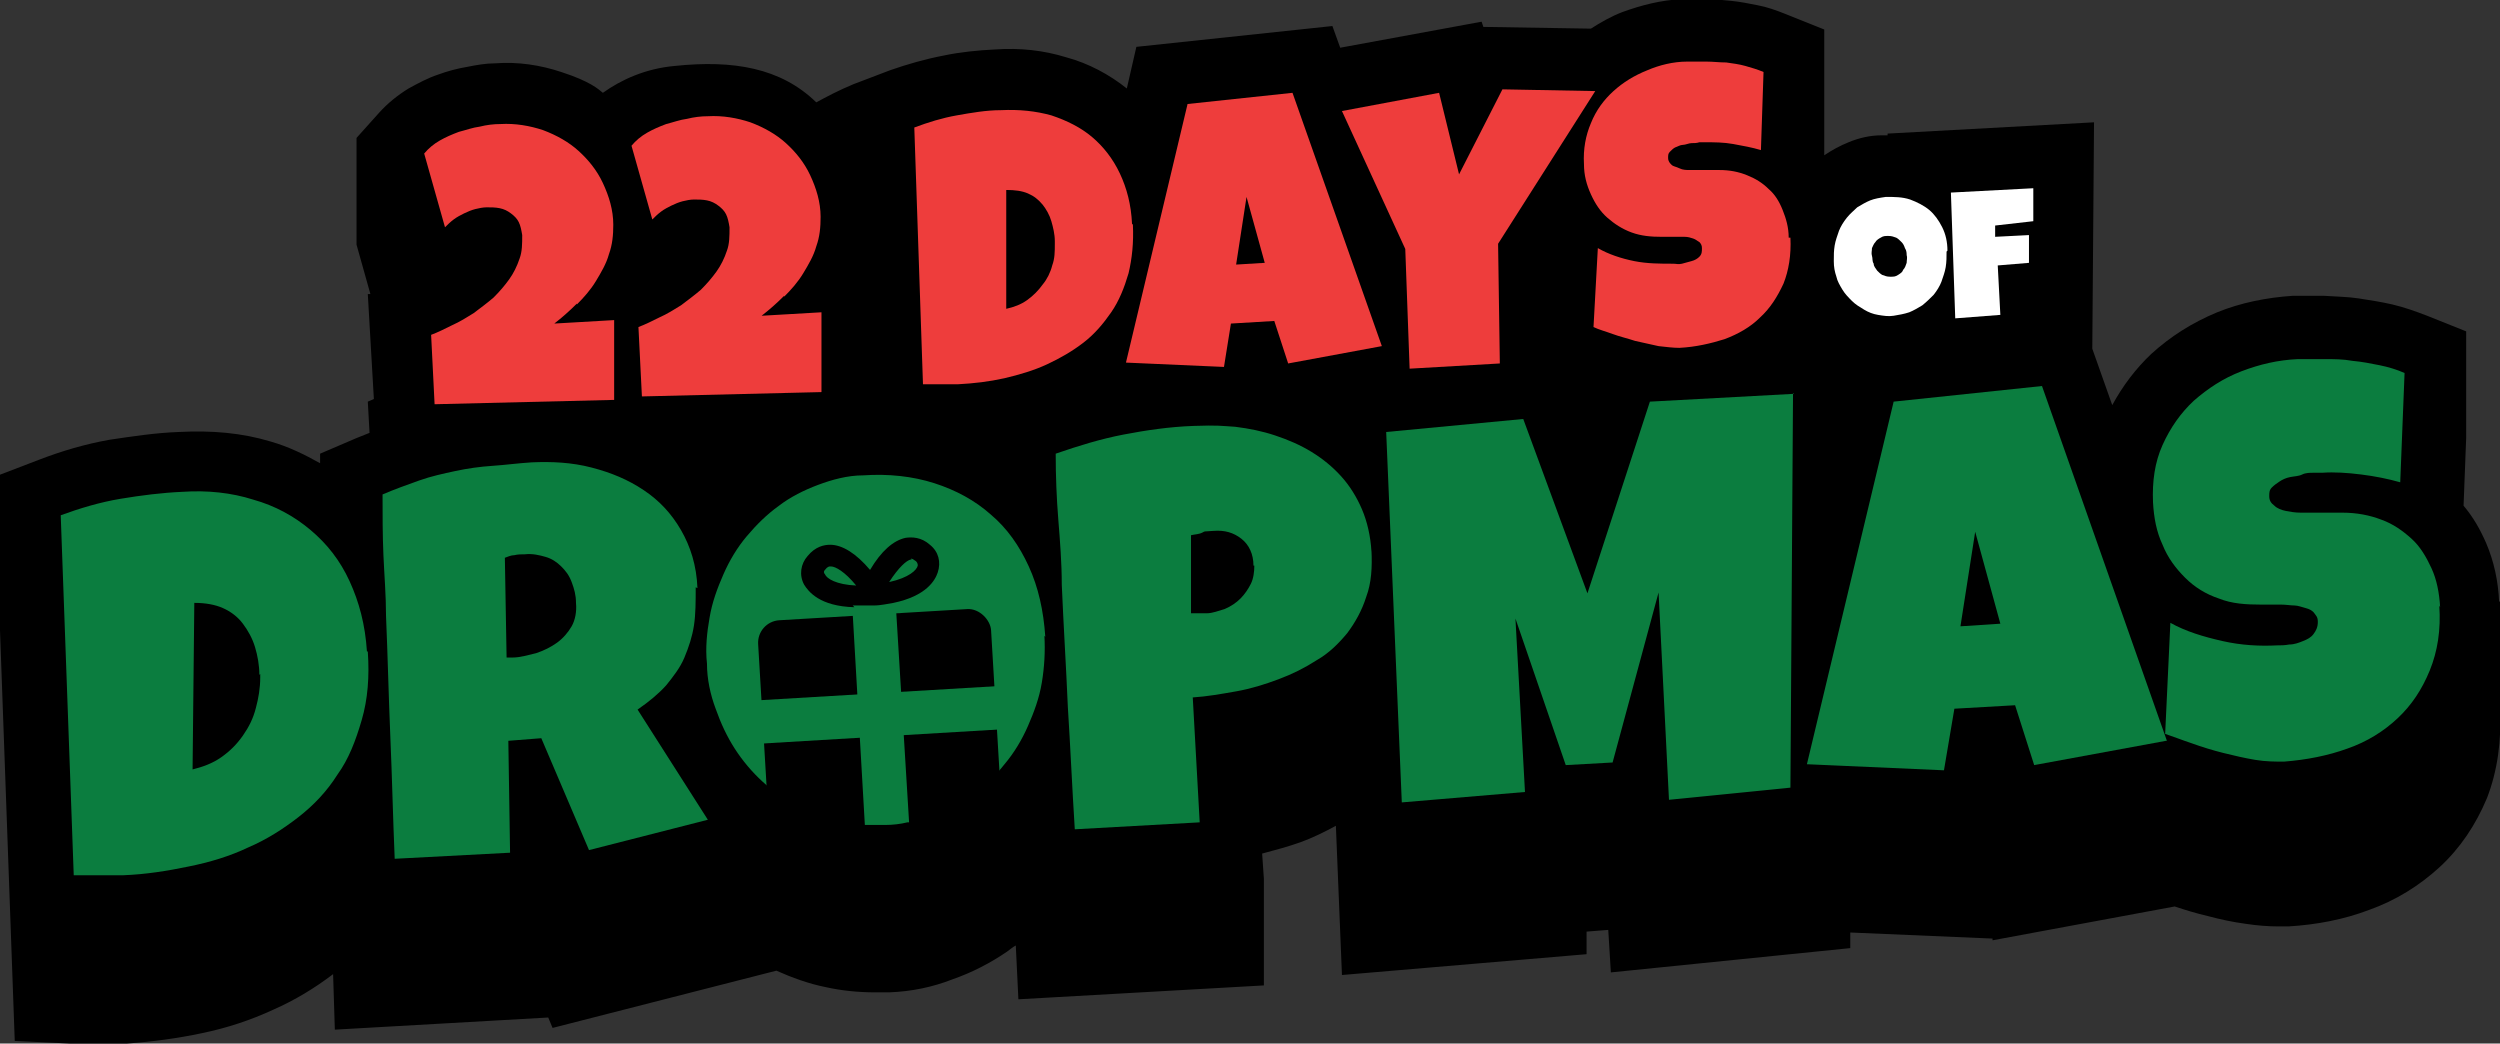
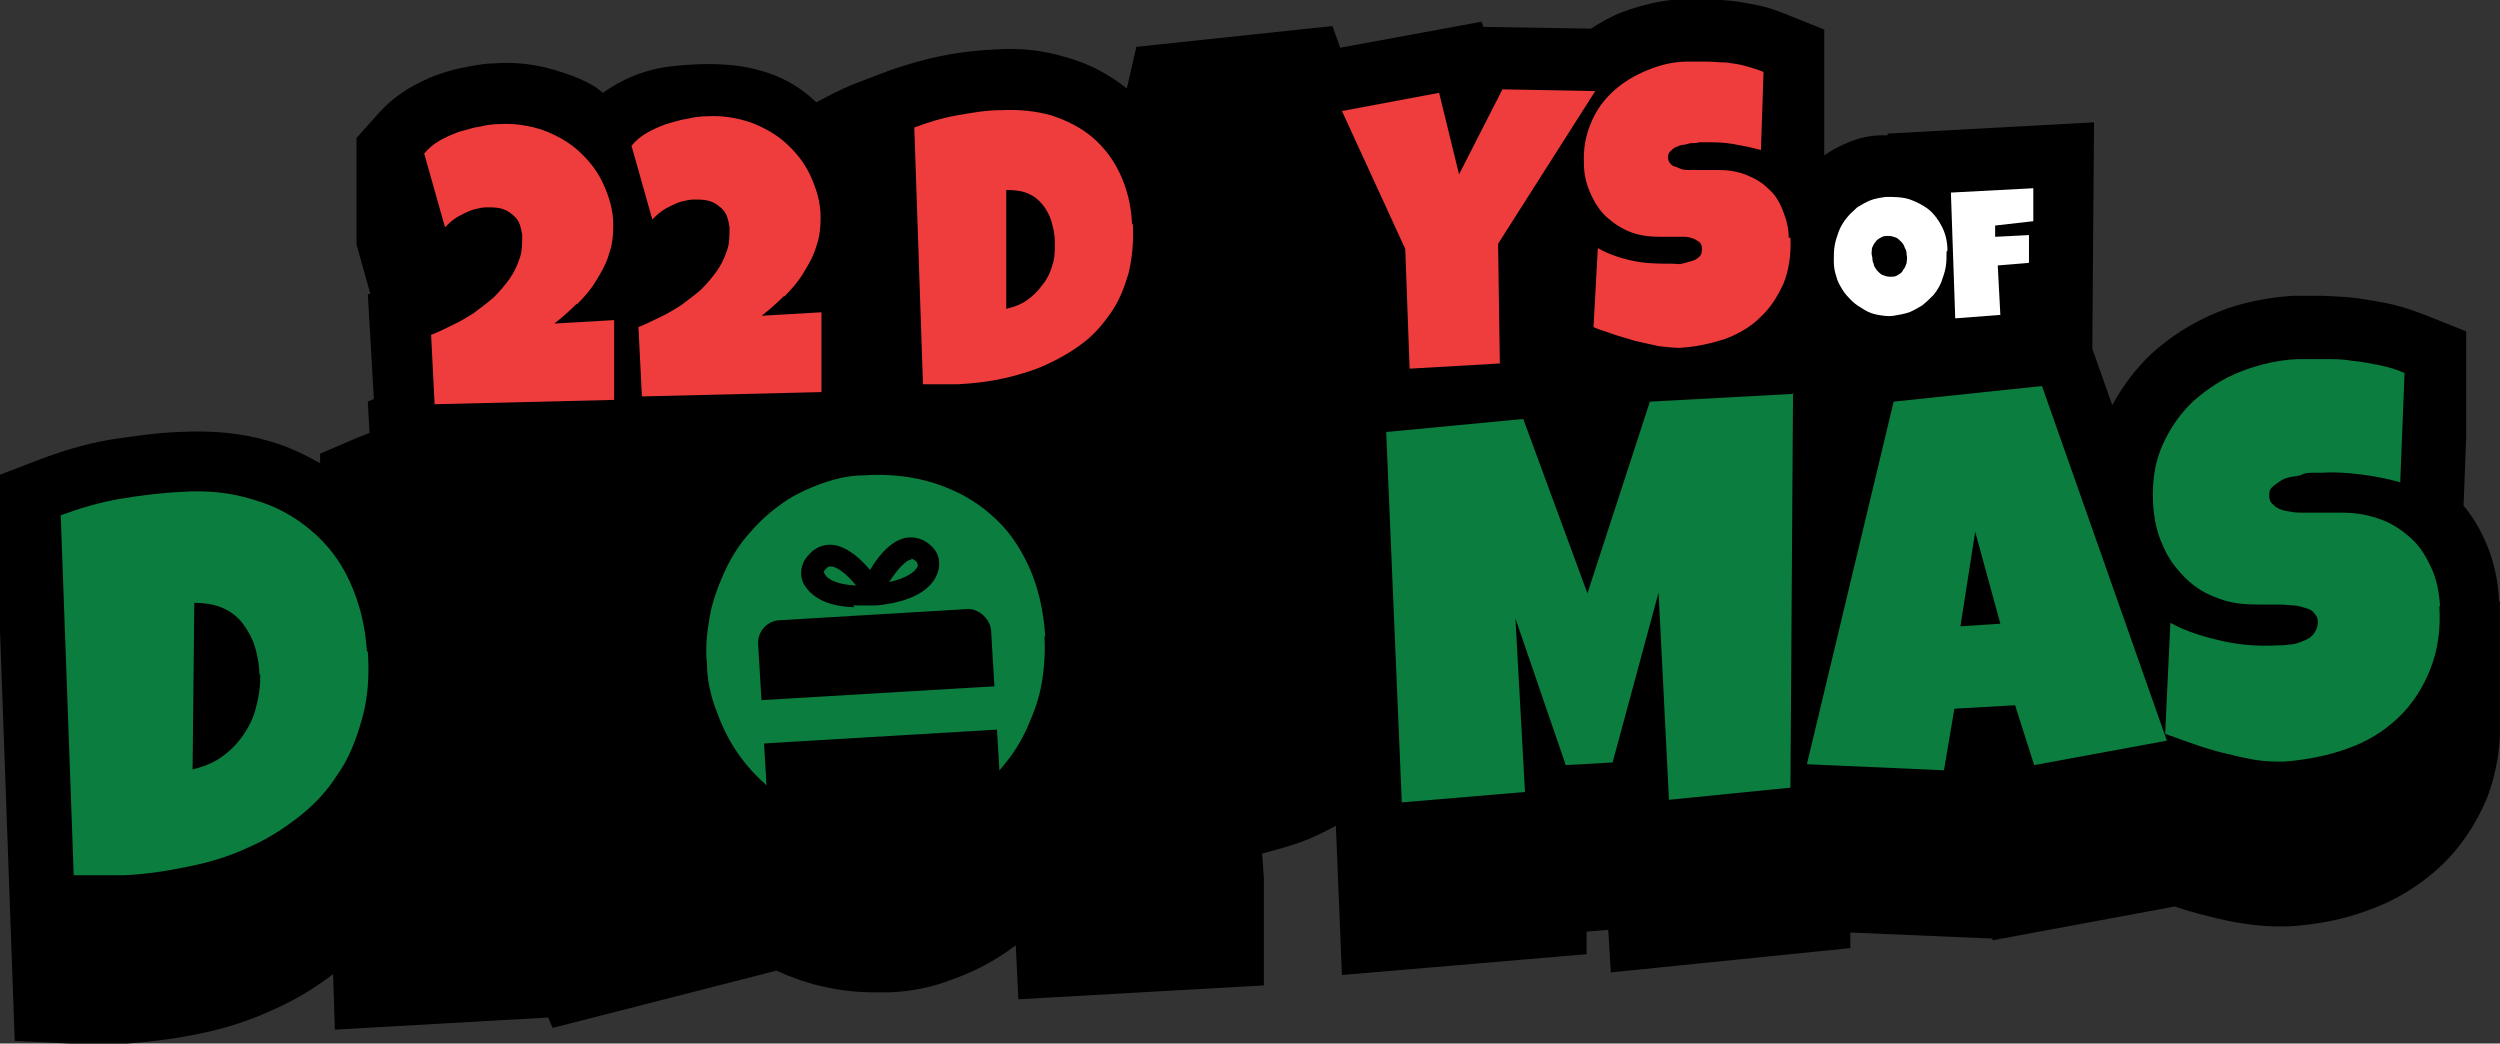
<svg xmlns="http://www.w3.org/2000/svg" version="1.1" viewBox="0 0 288.2 120.3">
  <rect x="0" y="0" width="288.2" height="120.3" fill="#333333" stroke="none" />
  <defs>
    <style>
      .cls-1 {
        fill: #fff;
      }

      .cls-2 {
        fill: #0b7d3f;
      }

      .cls-3 {
        fill: #ee3d3c;
      }
    </style>
  </defs>
  <g>
    <g id="Layer_1">
      <g>
        <g>
          <path d="M288.1,69.4c-.1-2.4-.6-4.7-1.5-6.8-.7-1.6-1.5-3-2.6-4.3l.3-7.8v-12.3l-4.5-1.8c-1.3-.5-2.7-1-4-1.3-1.3-.3-2.6-.5-3.9-.7-1.3-.2-2.6-.2-4-.3-1.2,0-2.4,0-3.6,0-3,.2-6,.8-8.7,1.9-2.9,1.2-5.4,2.8-7.6,4.8-1.8,1.7-3.3,3.7-4.5,5.9l-2.3-6.5.2-26.1-23.8,1.3v.2c-.2,0-.5,0-.7,0-1.3,0-2.6.3-3.8.8-1,.4-1.9.9-2.8,1.5v-2.2c0,0,0-12.3,0-12.3l-4.5-1.8c-1-.4-2.1-.8-3.2-1-1-.2-2-.4-3-.5-1-.1-2-.2-3-.2-.9,0-1.8,0-2.7,0-2.4.1-4.7.7-6.9,1.5-1.3.5-2.5,1.2-3.6,1.9l-12.4-.2-.2-.6-16.3,3-.9-2.5-22.6,2.4-1.1,4.8c-2-1.6-4.4-2.9-7-3.6-2.6-.8-5.3-1.1-8.2-.9-2,.1-4,.3-5.9.7-2.1.4-4.2,1-6.2,1.7l-4.2,1.6c-1.7.7-3.2,1.5-4.3,2.1-4.1-4-9.6-4.9-16.3-4.2-3.4.3-6.2,1.6-8.3,3.1-.5-.4-1.4-1.3-4.8-2.4-2.4-.8-5-1.2-7.6-1-1.1,0-2.2.2-3.2.4-1.2.2-2.3.5-3.4.9-1.2.4-2.3,1-3.4,1.6-1.3.8-2.4,1.7-3.4,2.8l-2.6,2.9v12.3l1.6,5.7h-.3c0,.1.7,12.1.7,12.1l-.7.3.2,3.6c-.5.2-1,.4-1.5.6l-4.2,1.8v1.1c-1.8-1-3.6-1.9-5.7-2.5-3.3-1-6.8-1.3-10.6-1.1-2.7.1-5.3.5-8,.9-2.8.5-5.5,1.3-8.1,2.3l-4.7,1.8v12.3l1.9,52.9,6.4.3c1.1,0,2.1,0,3.2,0s2.2,0,3.3,0c2.9-.2,5.9-.6,8.7-1.2,2.9-.6,5.6-1.5,8.2-2.7,2.5-1.1,4.8-2.5,6.9-4.1l.2,6.4,24.6-1.4.5,1.2,25.8-6.6c1.8.8,3.7,1.5,5.7,1.9,1.8.4,3.7.6,5.7.6s1,0,1.6,0c2.6-.1,5-.6,7.3-1.5,2.3-.8,4.4-1.9,6.3-3.2.3-.2.6-.5,1-.7l.3,6.2,28.3-1.6v-12.3l-.2-2.9c1.5-.4,3-.8,4.4-1.3,1.4-.5,2.8-1.2,4.1-1.9l.7,17.2,28.2-2.4v-2.6c-.1,0,2.5-.2,2.5-.2l.3,4.9,27.6-2.8v-1.8s16.4.7,16.4.7v.2c0,0,21-3.9,21-3.9,1.2.4,2.5.8,3.8,1.1,1.5.4,2.9.7,4.4.9,1.3.2,2.6.3,3.8.3s.7,0,1.1,0c3.3-.2,6.4-.8,9.3-1.9,3.1-1.1,5.8-2.8,8.1-4.9,2.4-2.2,4.2-4.9,5.5-8,1.2-3.1,1.7-6.6,1.5-10.4,0-1.5.2-9.4,0-12.3Z" />
          <g>
            <path class="cls-2" d="M42.4,75.1c.2,2.9,0,5.5-.7,7.9s-1.5,4.5-2.8,6.3c-1.2,1.9-2.7,3.5-4.5,4.9-1.8,1.4-3.7,2.6-5.8,3.5-2.1,1-4.4,1.7-6.9,2.2-2.4.5-4.9.9-7.5,1-1,0-1.9,0-2.8,0s-1.9,0-2.9,0l-1.5-41.5c2.2-.8,4.5-1.5,6.9-1.9,2.4-.4,4.8-.7,7.1-.8,2.9-.2,5.7.1,8.2.9,2.5.7,4.7,1.9,6.6,3.5,1.9,1.6,3.4,3.5,4.5,5.9s1.8,5,2,8.1ZM29.9,77.8c0-1.1-.2-2.2-.5-3.2-.3-1-.8-1.9-1.4-2.7-.6-.8-1.4-1.4-2.3-1.8s-2-.6-3.3-.6l-.2,19.2c1.2-.3,2.3-.7,3.3-1.4s1.8-1.5,2.5-2.5,1.2-2,1.5-3.2c.3-1.1.5-2.3.5-3.5v-.4Z" />
-             <path class="cls-2" d="M80.2,67.7c0,1.6,0,3.1-.2,4.4s-.6,2.5-1.1,3.7-1.3,2.2-2.1,3.2c-.9,1-2,1.9-3.3,2.8l8.1,12.7-13.7,3.5-5.5-12.9-3.8.3.2,12.9-13.3.7c-.2-4.7-.3-9.4-.5-14-.2-4.7-.3-9.3-.5-14,0-2.4-.2-4.7-.3-7s-.1-4.7-.1-7c1.4-.6,2.8-1.1,4.2-1.6s2.8-.8,4.2-1.1,2.8-.5,4.3-.6,2.9-.3,4.5-.4c2.3-.1,4.6,0,6.9.6s4.2,1.4,6,2.6c1.8,1.2,3.2,2.7,4.3,4.6s1.8,4.1,1.9,6.7ZM66.4,69.5c0-.9-.2-1.6-.5-2.4s-.7-1.3-1.2-1.8-1.1-.9-1.8-1.1-1.5-.4-2.4-.3c-.4,0-.8,0-1.2.1-.4,0-.8.2-1.1.3l.2,11.5h.7c.9,0,1.8-.3,2.7-.5.9-.3,1.7-.7,2.4-1.2s1.3-1.2,1.7-1.9.6-1.7.5-2.7Z" />
            <path class="cls-2" d="M120.5,73.4c-.2-3-.8-5.7-1.9-8.1-1.1-2.4-2.5-4.4-4.4-6-1.8-1.6-4-2.8-6.5-3.6-2.5-.8-5.3-1.1-8.2-.9-1.8,0-3.6.5-5.2,1.1-1.6.6-3.2,1.4-4.5,2.4-1.4,1-2.6,2.2-3.7,3.5-1.1,1.3-2,2.8-2.7,4.4-.7,1.6-1.3,3.2-1.6,5-.3,1.7-.5,3.5-.3,5.3,0,1.8.4,3.6,1,5.2.6,1.7,1.3,3.2,2.2,4.6.9,1.4,2,2.7,3.2,3.8,1.2,1.1,2.6,2.1,4.1,2.9,1.5.8,3.1,1.3,4.8,1.7.9.2,1.9.3,2.9.4.8,0,1.6,0,2.4,0,.9,0,1.7-.2,2.5-.3,1-.2,1.9-.4,2.9-.8,1.7-.6,3.2-1.4,4.6-2.4,1.4-1,2.6-2.1,3.7-3.5,1.1-1.3,2-2.8,2.7-4.4.7-1.6,1.3-3.2,1.6-5,.3-1.8.4-3.6.3-5.4Z" />
-             <path class="cls-2" d="M158.1,63.4c.1,2,0,3.8-.6,5.4-.5,1.6-1.3,3-2.2,4.2-1,1.2-2.1,2.3-3.5,3.1-1.4.9-2.8,1.6-4.4,2.2-1.6.6-3.2,1.1-4.9,1.4-1.7.3-3.4.6-5,.7l.8,14.4-14.4.8c-.3-4.7-.5-9.4-.8-14.1-.2-4.7-.5-9.4-.7-14.1,0-2.5-.2-5-.4-7.5s-.3-5-.3-7.6c2.6-.9,5.2-1.7,7.8-2.2,2.6-.5,5.3-.9,8.1-1s3.2,0,4.8.1c1.6.2,3.1.5,4.6,1,1.5.5,2.9,1.1,4.2,1.9,1.3.8,2.4,1.7,3.4,2.8s1.8,2.4,2.4,3.8c.6,1.4,1,3.1,1.1,4.9ZM144.5,65.2c0-1.3-.5-2.4-1.4-3.1-.9-.7-1.9-1-3.2-.9s-.9,0-1.3.2-.9.2-1.3.3v9c.4,0,.7,0,1,0h.8c.7,0,1.4-.3,2.1-.5.7-.3,1.3-.7,1.8-1.2.5-.5.9-1.1,1.2-1.7s.4-1.4.4-2.1Z" />
            <path class="cls-2" d="M206.7,45.3l-.3,45.5-14,1.4-1.2-23.9-5.3,19.6-5.4.3-5.8-16.9,1.1,20-14.2,1.2-1.8-42.7,15.8-1.5,7.4,20.1,7.2-22.1,16.6-.9Z" />
            <path class="cls-2" d="M249.7,85.4l-15.2,2.8-2.2-6.9-7,.4-1.2,7.1-15.8-.7,10-41.8,17.1-1.8,14.4,40.9ZM230.6,71.9l-2.9-10.6-1.7,10.9,4.6-.3Z" />
            <path class="cls-2" d="M281.2,69.8c.2,2.8-.2,5.3-1.1,7.5-.9,2.2-2.1,4-3.7,5.5-1.6,1.5-3.5,2.7-5.8,3.5-2.2.8-4.7,1.3-7.3,1.5-1,0-2.1,0-3.3-.2s-2.5-.5-3.7-.8-2.5-.7-3.6-1.1c-1.2-.4-2.2-.8-3.1-1.1l.6-12.8c1.8,1,3.8,1.6,6,2.1s4.3.6,6.3.5c.4,0,.9,0,1.4-.1.6,0,1.1-.2,1.6-.4s.9-.4,1.2-.8.5-.8.5-1.4-.2-.7-.4-1-.6-.5-1-.6-.9-.3-1.3-.3-1-.1-1.5-.1-.9,0-1.3,0-.7,0-1,0c-1.8,0-3.4-.1-4.9-.7-1.5-.5-2.8-1.3-3.9-2.4s-2-2.3-2.6-3.8c-.7-1.5-1-3.1-1.1-4.9-.1-2.4.2-4.6,1.1-6.6s2.1-3.7,3.6-5.1c1.6-1.4,3.4-2.6,5.5-3.4,2.1-.8,4.2-1.3,6.5-1.4,1,0,2,0,3.1,0,1.1,0,2.1,0,3.2.2,1.1.1,2.1.3,3.1.5s2,.5,2.9.9l-.5,12.6c-1.4-.4-2.9-.7-4.5-.9-1.6-.2-3.1-.3-4.5-.2-.3,0-.6,0-1,0s-.9,0-1.3.2-.9.2-1.4.3-.9.3-1.2.5-.6.4-.9.7-.3.6-.3,1c0,.5.2.8.6,1.1.3.3.8.5,1.3.6s1.1.2,1.7.2,1.2,0,1.8,0,1.2,0,1.7,0,.9,0,1.3,0c1.7,0,3.2.3,4.5.8,1.4.5,2.5,1.3,3.5,2.2s1.7,2.1,2.3,3.4.9,2.8,1,4.5Z" />
          </g>
          <g>
            <path class="cls-3" d="M66.5,35.1c.8-.8,1.6-1.7,2.2-2.7.6-1,1.2-2,1.5-3.1.4-1.1.5-2.2.5-3.4,0-1.7-.5-3.3-1.2-4.8-.7-1.5-1.7-2.7-2.8-3.7s-2.5-1.8-4.1-2.4c-1.5-.5-3.2-.8-4.9-.7-.8,0-1.6.1-2.4.3-.8.1-1.6.4-2.4.6-.8.3-1.5.6-2.2,1-.7.4-1.3.9-1.8,1.5l2.4,8.5c.3-.3.6-.6,1-.9.4-.3.8-.5,1.2-.7.4-.2.9-.4,1.3-.5.4-.1.9-.2,1.3-.2.5,0,1,0,1.5.1.5.1.9.3,1.3.6.4.3.7.6.9,1,.2.4.3.9.4,1.5,0,1,0,1.9-.3,2.7-.3.9-.7,1.7-1.2,2.4-.5.7-1.1,1.4-1.8,2.1-.7.6-1.5,1.2-2.3,1.8-.8.5-1.6,1-2.5,1.4-.8.4-1.6.8-2.4,1.1l.4,8,20.7-.5v-9.2s-6.9.4-6.9.4c.9-.7,1.7-1.4,2.6-2.3Z" />
            <path class="cls-3" d="M90.4,34.2c.8-.8,1.6-1.7,2.2-2.7.6-1,1.2-2,1.5-3.1.4-1.1.5-2.2.5-3.4,0-1.7-.5-3.3-1.2-4.8-.7-1.5-1.7-2.7-2.8-3.7s-2.5-1.8-4.1-2.4c-1.5-.5-3.2-.8-4.9-.7-.8,0-1.6.1-2.4.3-.8.1-1.6.4-2.4.6-.8.3-1.5.6-2.2,1-.7.4-1.3.9-1.8,1.5l2.4,8.5c.3-.3.6-.6,1-.9.4-.3.8-.5,1.2-.7.4-.2.9-.4,1.3-.5.4-.1.9-.2,1.3-.2.5,0,1,0,1.5.1.5.1.9.3,1.3.6.4.3.7.6.9,1,.2.4.3.9.4,1.5,0,1,0,1.9-.3,2.7-.3.9-.7,1.7-1.2,2.4-.5.7-1.1,1.4-1.8,2.1-.7.6-1.5,1.2-2.3,1.8-.8.5-1.6,1-2.5,1.4-.8.4-1.6.8-2.4,1.1l.4,8,20.7-.5v-9.2s-6.9.4-6.9.4c.9-.7,1.7-1.4,2.6-2.3Z" />
            <path class="cls-3" d="M130.5,25.8c-.1-2.2-.6-4.1-1.4-5.8-.8-1.7-1.9-3.1-3.2-4.2-1.3-1.1-2.9-1.9-4.7-2.5-1.8-.5-3.7-.7-5.8-.6-1.7,0-3.4.3-5.1.6-1.7.3-3.3.8-4.9,1.4l1,29.6c.7,0,1.4,0,2,0,.7,0,1.3,0,2,0,1.9-.1,3.6-.3,5.4-.7,1.7-.4,3.4-.9,4.9-1.6,1.5-.7,2.9-1.5,4.2-2.5,1.3-1,2.3-2.2,3.2-3.5.9-1.3,1.5-2.8,2-4.5.4-1.7.6-3.5.5-5.6ZM121.3,30.6c-.2.8-.6,1.6-1.1,2.2-.5.7-1.1,1.3-1.8,1.8-.7.5-1.5.8-2.4,1v-13.7c1,0,1.8.1,2.5.4.7.3,1.2.7,1.7,1.3.4.5.8,1.2,1,1.9.2.7.4,1.5.4,2.3v.3c0,.9,0,1.7-.3,2.5Z" />
-             <path class="cls-3" d="M136.9,12l-7.1,29.8,11.3.5.8-5,5-.3,1.6,4.9,10.8-2-10.3-29.2-12.2,1.3ZM142.5,30.5l1.2-7.8,2.1,7.6-3.3.2Z" />
            <polygon class="cls-3" points="183.9 10.5 173.2 10.3 168.2 20.1 165.9 10.7 154.7 12.8 162 28.7 162.5 42.5 172.9 41.9 172.7 28.1 183.9 10.5" />
            <path class="cls-3" d="M206.2,27.4c0-1.2-.3-2.2-.7-3.2s-.9-1.8-1.6-2.4c-.7-.7-1.5-1.2-2.5-1.6-1-.4-2-.6-3.2-.6-.2,0-.5,0-.9,0-.4,0-.8,0-1.2,0-.4,0-.9,0-1.3,0-.4,0-.8,0-1.2-.2s-.7-.2-.9-.4c-.2-.2-.4-.4-.4-.8,0-.3,0-.5.2-.7.2-.2.4-.4.6-.5.3-.1.6-.3.9-.3.3,0,.7-.2,1-.2.3,0,.6,0,.9-.1.3,0,.5,0,.7,0,1,0,2.1,0,3.2.2,1.1.2,2.2.4,3.2.7l.3-9c-.7-.3-1.4-.5-2.1-.7-.7-.2-1.5-.3-2.2-.4-.8,0-1.5-.1-2.3-.1-.8,0-1.5,0-2.2,0-1.6,0-3.2.4-4.6,1-1.5.6-2.8,1.4-3.9,2.4-1.1,1-2,2.2-2.6,3.7-.6,1.4-.9,3-.8,4.7,0,1.3.3,2.4.8,3.5.5,1.1,1.1,2,1.9,2.7.8.7,1.7,1.3,2.8,1.7,1.1.4,2.2.5,3.5.5.2,0,.4,0,.7,0,.3,0,.6,0,.9,0,.3,0,.7,0,1,0,.4,0,.7.1,1,.2.3.1.5.3.7.4.2.2.3.4.3.7,0,.4,0,.7-.3,1-.2.2-.5.4-.9.5-.4.1-.7.2-1.1.3s-.7,0-1,0c-1.5,0-3,0-4.5-.3-1.5-.3-3-.8-4.2-1.5l-.5,9.1c.6.3,1.4.5,2.2.8.8.3,1.7.5,2.6.8.9.2,1.8.4,2.7.6.9.1,1.7.2,2.4.2,1.9-.1,3.6-.5,5.2-1,1.6-.6,3-1.4,4.1-2.5,1.2-1.1,2-2.4,2.7-3.9.6-1.5.9-3.3.8-5.3Z" />
          </g>
          <g>
            <path class="cls-1" d="M224.4,29c0,.6,0,1.2-.1,1.8-.1.6-.3,1.1-.5,1.7-.2.5-.5,1-.9,1.5-.4.4-.8.8-1.3,1.2-.5.3-1,.6-1.5.8-.6.2-1.2.3-1.8.4s-1.2,0-1.8-.1c-.6-.1-1.1-.3-1.6-.6-.5-.3-1-.6-1.4-1-.4-.4-.8-.8-1.1-1.3-.3-.5-.6-1-.7-1.5-.2-.6-.3-1.1-.3-1.8s0-1.2.1-1.8.3-1.1.5-1.7c.2-.5.5-1,.9-1.5s.8-.8,1.2-1.2c.5-.3,1-.6,1.5-.8.5-.2,1.1-.3,1.8-.4,1,0,1.9,0,2.8.3.8.3,1.6.7,2.2,1.2.6.5,1.1,1.2,1.5,2s.6,1.7.6,2.7ZM219.8,29.5c0-.3,0-.6-.2-.9-.1-.3-.2-.5-.4-.7-.2-.2-.4-.4-.6-.5-.3-.1-.5-.2-.9-.2s-.6,0-.9.2c-.2.1-.5.3-.6.5-.2.2-.3.5-.4.7,0,.3-.1.6,0,.9s0,.6.2.9c0,.3.2.5.4.8.2.2.4.4.6.5.3.1.5.2.9.2s.6,0,.9-.2.5-.3.6-.6c.2-.2.3-.5.4-.8,0-.3.1-.6,0-.9Z" />
            <path class="cls-1" d="M234.4,21.7c0,.6,0,1.3,0,1.9,0,.6,0,1.3,0,1.9l-4.4.5v1.3c0,0,3.9-.2,3.9-.2v3.2s-3.6.3-3.6.3l.3,5.7-5.2.4-.5-14.5,9.5-.5Z" />
          </g>
        </g>
        <rect x="88" y="70.8" width="26.9" height="25.4" rx="2.6" ry="2.6" transform="translate(-4.8 6.2) rotate(-3.4)" />
        <rect class="cls-2" x="98.9" y="67.2" width="5" height="30.2" transform="translate(177.6 -23.7) rotate(86.6)" />
-         <path class="cls-2" d="M104.6,94.8c-.8.2-1.7.3-2.5.3-.8,0-1.6,0-2.4,0l-1.6-27.8,5-.3,1.7,27.8Z" />
        <path d="M98.5,70c-4-.1-5.3-1.8-5.8-2.6-.6-1.1-.4-2.4.4-3.3.9-1.1,1.9-1.3,2.6-1.3,1.4,0,3,1,4.6,2.9,1.3-2.2,2.7-3.4,4.1-3.7.7-.1,1.8-.1,2.8.8h0c1,.8,1.3,2,.9,3.2-.3.9-1.3,2.7-5.1,3.5-.7.1-1.4.3-2.3.3-.9,0-1.7,0-2.4,0ZM95.7,65.3c-.1,0-.3,0-.6.4-.2.2-.1.4,0,.5.2.5,1.3,1.2,3.6,1.3-1.3-1.6-2.4-2.2-2.9-2.2,0,0,0,0,0,0ZM105.1,64.5s0,0-.1,0c-.5.1-1.4.9-2.5,2.6,2.3-.5,3.2-1.4,3.3-1.9,0-.1,0-.3-.2-.5h0c-.3-.2-.4-.3-.6-.3Z" />
      </g>
    </g>
  </g>
</svg>